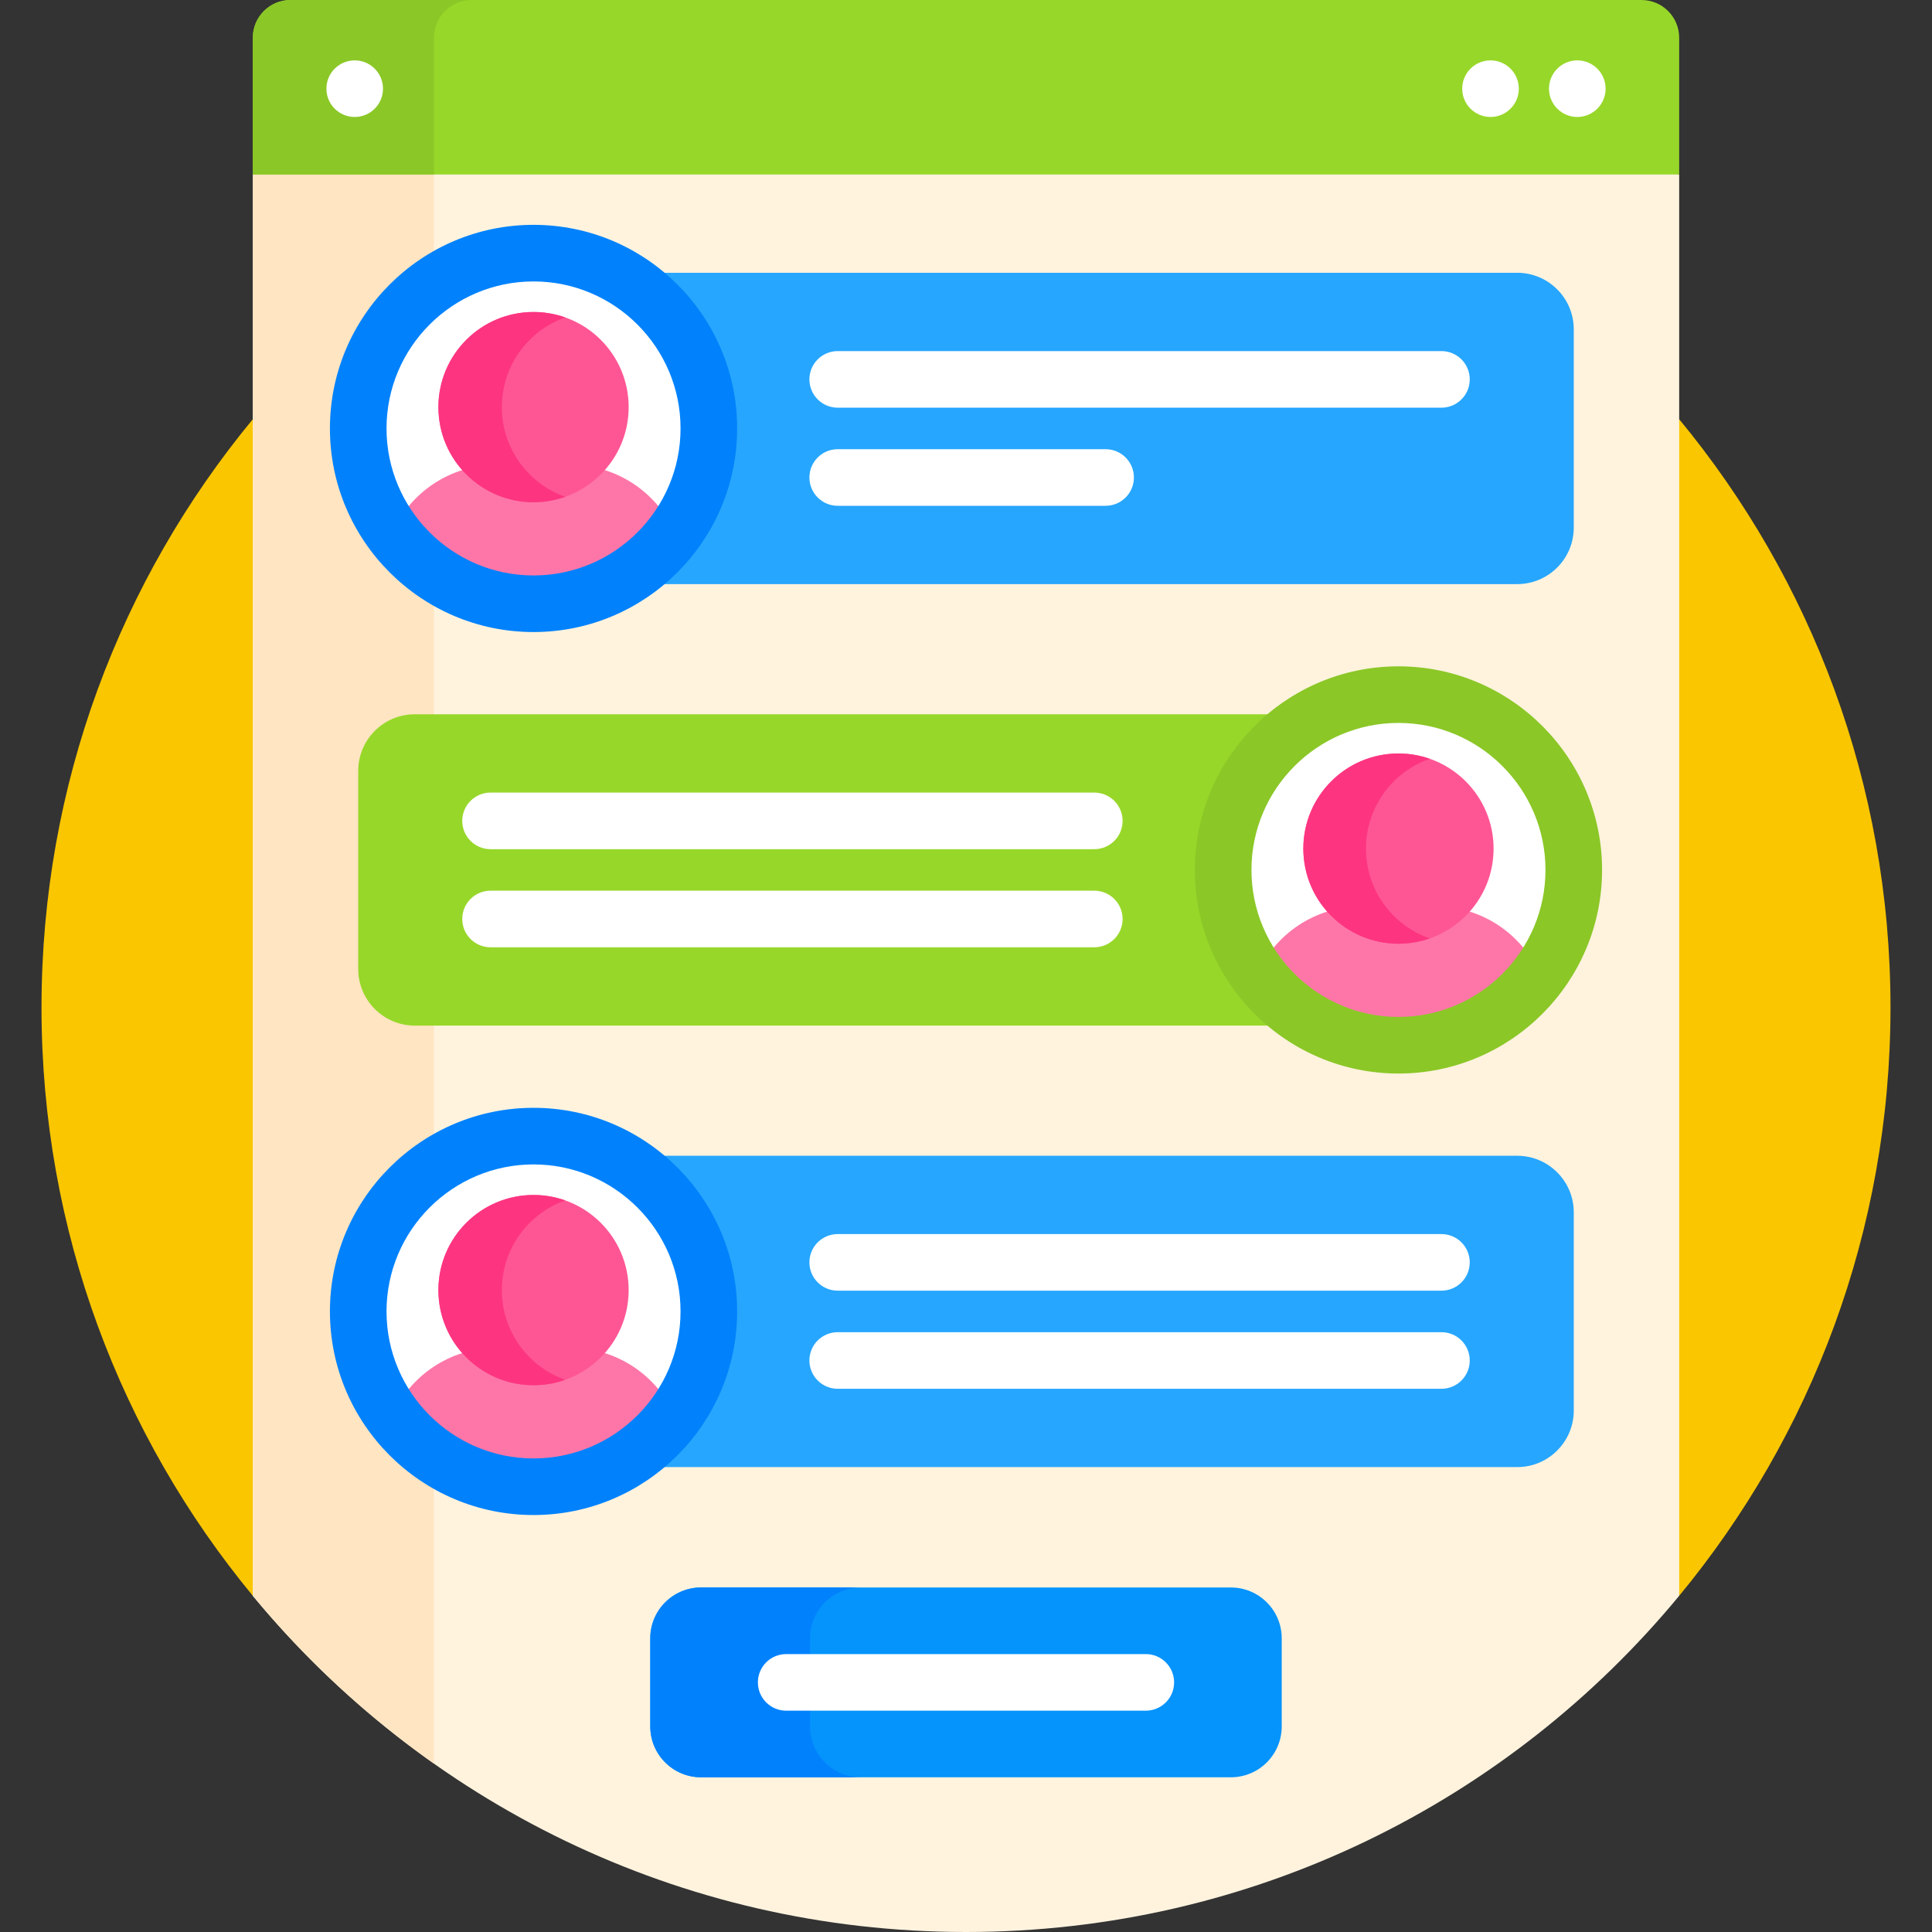
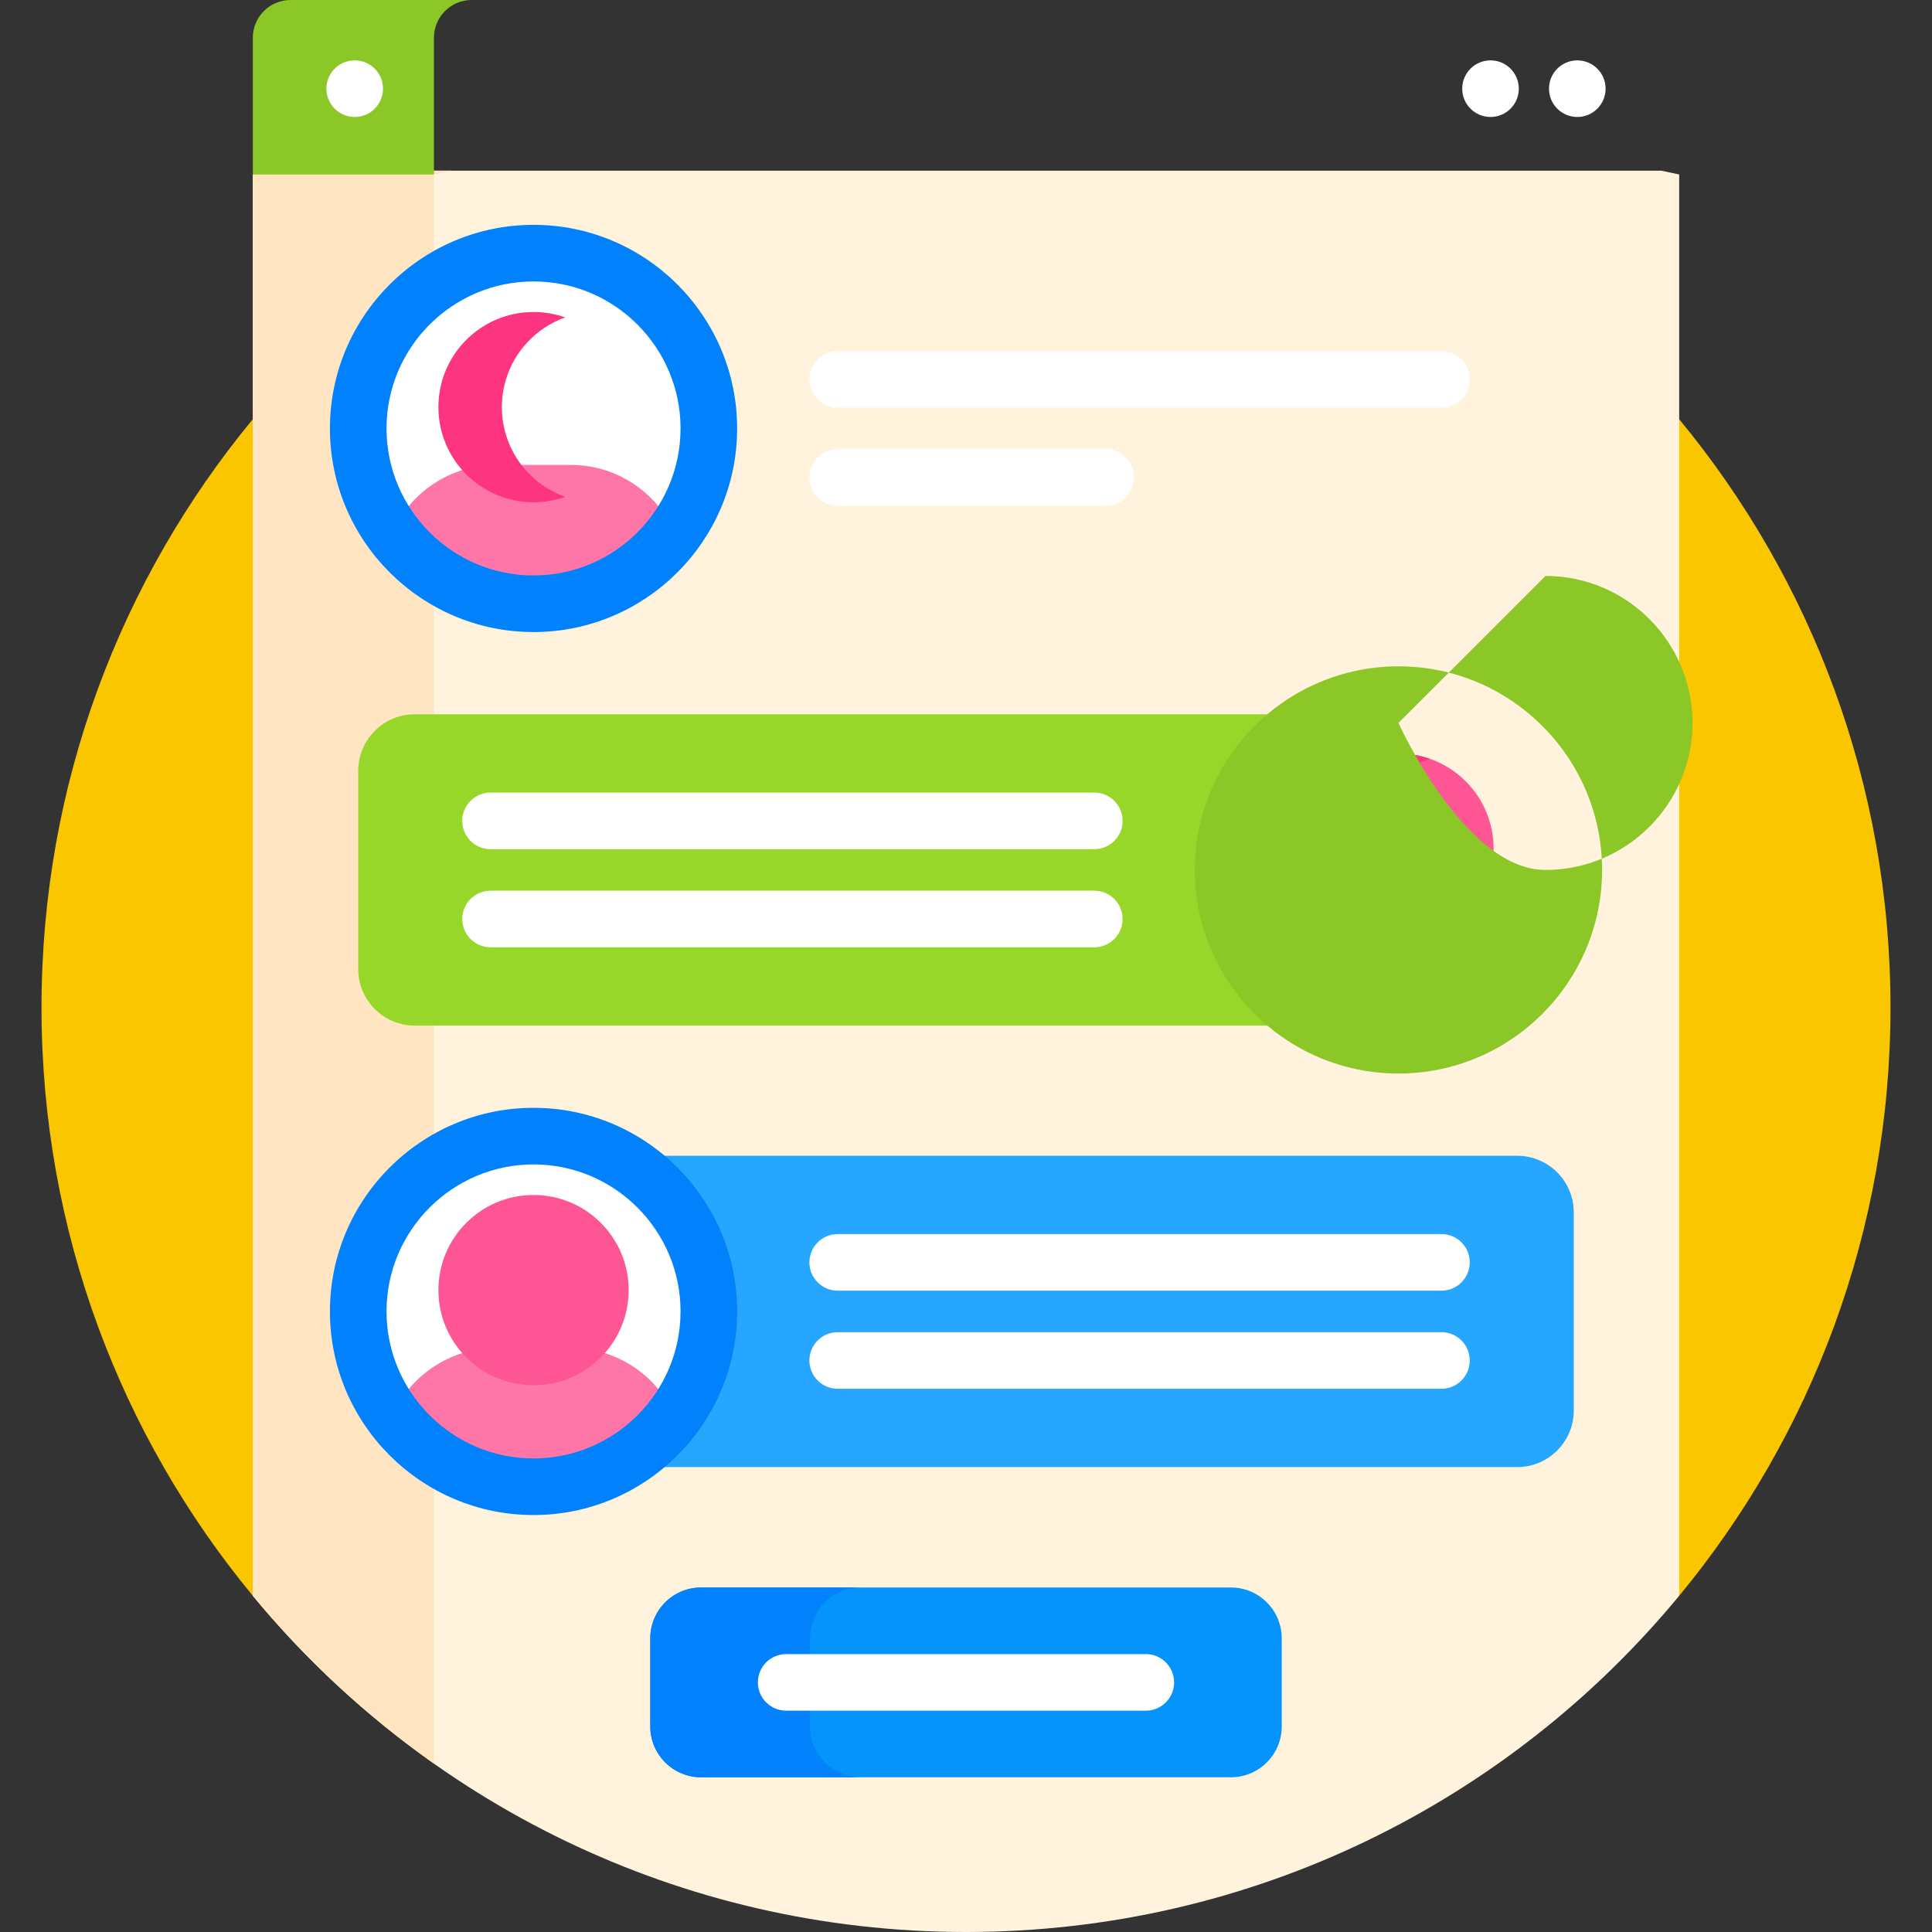
<svg xmlns="http://www.w3.org/2000/svg" id="Capa_1" height="512" viewBox="0 0 512 512" width="512">
  <rect x="0" y="0" width="512" height="512" fill="#333333" stroke="none" />
  <g>
    <g fill="#fac600">
      <path d="m445 111.094-1 4.997v302.069l1 4.747c34.983-42.36 56-96.678 56-155.906s-21.017-113.548-56-155.907z" />
      <path d="m68 115.841-1-4.747c-34.983 42.359-56 96.678-56 155.906s21.017 113.547 56 155.906l1-4.997z" />
    </g>
    <g>
      <g>
        <g>
          <path d="m445 46.24-4.697-1h-368.606l-4.697 1v376.667c44.937 54.413 112.918 89.093 189 89.093s144.063-34.68 189-89.094z" fill="#fff3de" />
        </g>
        <g>
          <path d="m119.697 45.24h-48l-4.697 1v376.667c13.932 16.87 30.083 31.838 48 44.469v-421.136z" fill="#ffe5c2" />
        </g>
        <g>
-           <path d="m435 0h-358c-5.523 0-10 4.477-10 10v36.24h378v-36.24c0-5.523-4.477-10-10-10z" fill="#97d729" />
-         </g>
+           </g>
        <path d="m125 0h-48c-5.523 0-10 4.477-10 10v36.24h48v-36.24c0-5.523 4.477-10 10-10z" fill="#8bc727" />
        <g>
          <g>
            <circle cx="94" cy="23.5" fill="#fff" r="7.5" />
          </g>
          <g>
            <circle cx="418" cy="23.5" fill="#fff" r="7.5" />
          </g>
          <g>
            <circle cx="395" cy="23.5" fill="#fff" r="7.5" />
          </g>
        </g>
      </g>
      <g>
-         <path d="m402.066 72.288h-239.318c14.909 7.734 25.101 23.299 25.101 41.254s-10.192 33.52-25.101 41.254h239.318c8.284 0 15-6.716 15-15v-52.508c0-8.284-6.716-15-15-15z" fill="#26a6fe" />
        <g>
          <g>
            <circle cx="141.392" cy="113.542" fill="#fff" r="46.458" />
          </g>
          <g>
            <g>
              <path d="m151.257 123.21h-19.73c-12.281 0-22.839 7.349-27.537 17.885 8.46 11.465 22.06 18.905 37.402 18.905s28.942-7.44 37.402-18.905c-4.699-10.536-15.257-17.885-27.537-17.885z" fill="#fe76a8" />
            </g>
            <g>
-               <circle cx="141.392" cy="107.893" fill="#fe5694" r="25.21" />
-             </g>
+               </g>
            <path d="m133 107.893c0-10.974 7.014-20.305 16.801-23.768-2.631-.931-5.46-1.442-8.409-1.442-13.923 0-25.21 11.287-25.21 25.21s11.287 25.21 25.21 25.21c2.95 0 5.779-.511 8.409-1.442-9.787-3.463-16.801-12.794-16.801-23.768z" fill="#fd3581" />
          </g>
          <g>
            <path d="m141.392 167.5c-29.752 0-53.958-24.205-53.958-53.958s24.205-53.958 53.958-53.958 53.958 24.205 53.958 53.958-24.206 53.958-53.958 53.958zm0-92.916c-21.481 0-38.958 17.477-38.958 38.958s17.476 38.958 38.958 38.958 38.958-17.477 38.958-38.958-17.477-38.958-38.958-38.958z" fill="#0182fc" />
          </g>
        </g>
      </g>
      <g>
        <g>
          <path d="m382 108.042h-160c-4.142 0-7.5-3.357-7.5-7.5s3.358-7.5 7.5-7.5h160c4.142 0 7.5 3.357 7.5 7.5s-3.358 7.5-7.5 7.5z" fill="#fff" />
        </g>
        <g>
          <path d="m293 134.042h-71c-4.142 0-7.5-3.357-7.5-7.5s3.358-7.5 7.5-7.5h71c4.142 0 7.5 3.357 7.5 7.5s-3.358 7.5-7.5 7.5z" fill="#fff" />
        </g>
      </g>
      <g>
        <path d="m324.151 230.542c0-17.955 10.192-33.52 25.101-41.254h-239.318c-8.284 0-15 6.716-15 15v52.508c0 8.284 6.716 15 15 15h239.318c-14.909-7.734-25.101-23.299-25.101-41.254z" fill="#97d729" />
        <g>
          <g>
-             <circle cx="370.608" cy="230.542" fill="#fff" r="46.458" />
-           </g>
+             </g>
          <g>
            <g>
              <path d="m360.743 240.21h19.73c12.281 0 22.839 7.349 27.537 17.885-8.46 11.465-22.06 18.905-37.402 18.905s-28.942-7.44-37.401-18.905c4.698-10.536 15.256-17.885 27.536-17.885z" fill="#fe76a8" />
            </g>
            <g>
              <circle cx="370.608" cy="224.893" fill="#fe5694" r="25.21" />
            </g>
            <path d="m362 224.893c0-11.014 7.066-20.372 16.909-23.805-2.6-.907-5.392-1.406-8.301-1.406-13.923 0-25.21 11.287-25.21 25.21s11.287 25.21 25.21 25.21c2.909 0 5.701-.499 8.301-1.406-9.843-3.431-16.909-12.789-16.909-23.803z" fill="#fd3581" />
          </g>
          <g>
-             <path d="m370.608 284.5c-29.752 0-53.958-24.205-53.958-53.958s24.206-53.958 53.958-53.958 53.958 24.205 53.958 53.958-24.205 53.958-53.958 53.958zm0-92.916c-21.481 0-38.958 17.477-38.958 38.958s17.477 38.958 38.958 38.958 38.958-17.477 38.958-38.958-17.476-38.958-38.958-38.958z" fill="#8bc727" />
+             <path d="m370.608 284.5c-29.752 0-53.958-24.205-53.958-53.958s24.206-53.958 53.958-53.958 53.958 24.205 53.958 53.958-24.205 53.958-53.958 53.958zm0-92.916s17.477 38.958 38.958 38.958 38.958-17.477 38.958-38.958-17.476-38.958-38.958-38.958z" fill="#8bc727" />
          </g>
        </g>
      </g>
      <g>
        <g>
          <path d="m290 225.042h-160c-4.142 0-7.5-3.357-7.5-7.5s3.358-7.5 7.5-7.5h160c4.142 0 7.5 3.357 7.5 7.5s-3.358 7.5-7.5 7.5z" fill="#fff" />
        </g>
        <g>
          <path d="m290 251.042h-160c-4.142 0-7.5-3.357-7.5-7.5s3.358-7.5 7.5-7.5h160c4.142 0 7.5 3.357 7.5 7.5s-3.358 7.5-7.5 7.5z" fill="#fff" />
        </g>
      </g>
      <g>
        <path d="m402.066 306.288h-239.318c14.909 7.734 25.101 23.299 25.101 41.254s-10.192 33.52-25.101 41.254h239.318c8.284 0 15-6.716 15-15v-52.508c0-8.284-6.716-15-15-15z" fill="#26a6fe" />
        <g>
          <g>
            <circle cx="141.392" cy="347.542" fill="#fff" r="46.458" />
          </g>
          <g>
            <g>
              <path d="m151.257 357.21h-19.73c-12.281 0-22.839 7.349-27.537 17.885 8.46 11.465 22.06 18.905 37.402 18.905s28.942-7.44 37.402-18.905c-4.699-10.536-15.257-17.885-27.537-17.885z" fill="#fe76a8" />
            </g>
            <g>
              <circle cx="141.392" cy="341.893" fill="#fe5694" r="25.21" />
            </g>
-             <path d="m133 341.893c0-10.974 7.014-20.305 16.801-23.768-2.631-.931-5.46-1.442-8.409-1.442-13.923 0-25.21 11.287-25.21 25.21s11.287 25.21 25.21 25.21c2.95 0 5.779-.511 8.409-1.442-9.787-3.463-16.801-12.794-16.801-23.768z" fill="#fd3581" />
          </g>
          <g>
            <path d="m141.392 401.5c-29.752 0-53.958-24.205-53.958-53.958s24.205-53.958 53.958-53.958 53.958 24.205 53.958 53.958-24.206 53.958-53.958 53.958zm0-92.916c-21.481 0-38.958 17.477-38.958 38.958s17.476 38.958 38.958 38.958 38.958-17.477 38.958-38.958-17.477-38.958-38.958-38.958z" fill="#0182fc" />
          </g>
        </g>
      </g>
      <g>
        <g>
          <path d="m382 342.042h-160c-4.142 0-7.5-3.357-7.5-7.5s3.358-7.5 7.5-7.5h160c4.142 0 7.5 3.357 7.5 7.5s-3.358 7.5-7.5 7.5z" fill="#fff" />
        </g>
        <g>
          <path d="m382 368.042h-160c-4.142 0-7.5-3.357-7.5-7.5s3.358-7.5 7.5-7.5h160c4.142 0 7.5 3.357 7.5 7.5s-3.358 7.5-7.5 7.5z" fill="#fff" />
        </g>
      </g>
      <g>
        <g>
          <path d="m326.191 471h-140.382c-7.444 0-13.478-6.034-13.478-13.478v-23.345c0-7.444 6.034-13.478 13.478-13.478h140.382c7.444 0 13.478 6.034 13.478 13.478v23.345c0 7.444-6.034 13.478-13.478 13.478z" fill="#0593fc" />
        </g>
        <path d="m214.662 457.522v-23.345c0-7.444 6.034-13.478 13.478-13.478h-42.331c-7.444 0-13.478 6.034-13.478 13.478v23.345c0 7.444 6.034 13.478 13.478 13.478h42.331c-7.444 0-13.478-6.034-13.478-13.478z" fill="#0182fc" />
        <g>
          <path d="m303.652 453.349h-95.305c-4.142 0-7.5-3.357-7.5-7.5s3.358-7.5 7.5-7.5h95.305c4.142 0 7.5 3.357 7.5 7.5s-3.358 7.5-7.5 7.5z" fill="#fff" />
        </g>
      </g>
    </g>
  </g>
</svg>